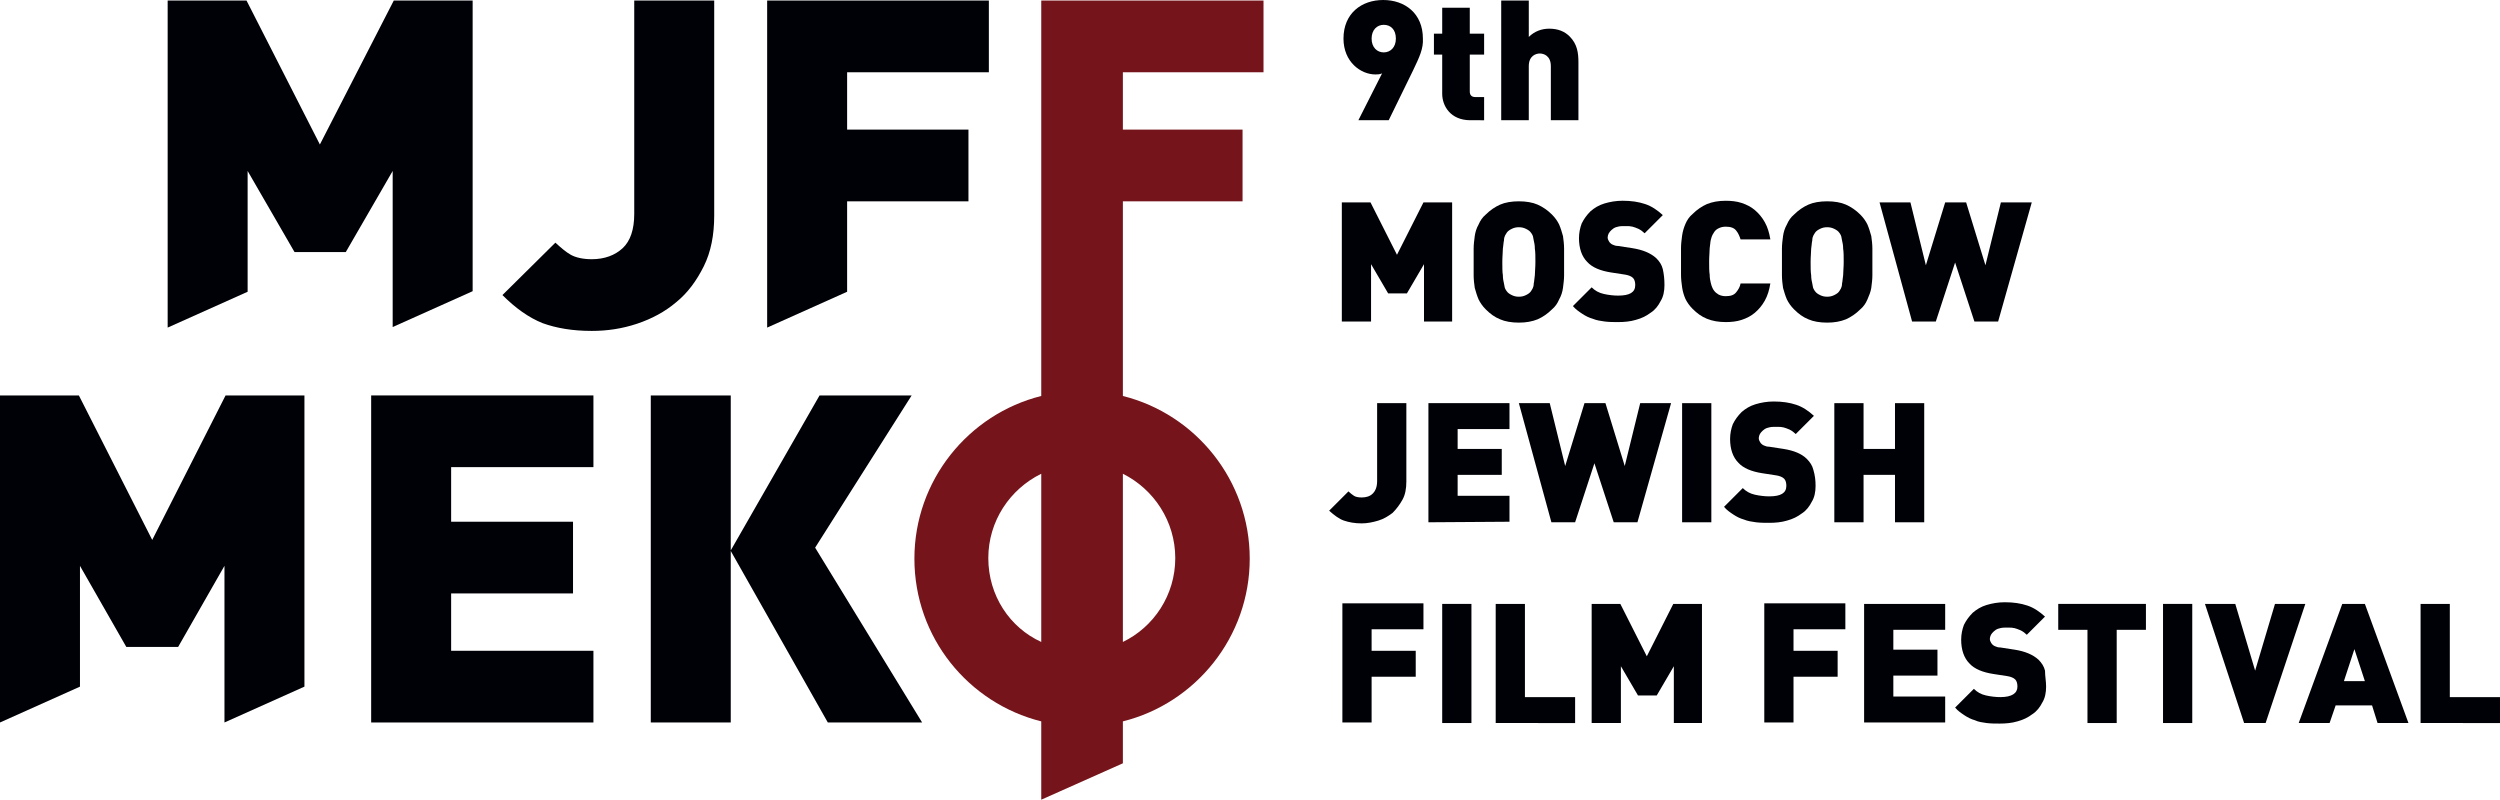
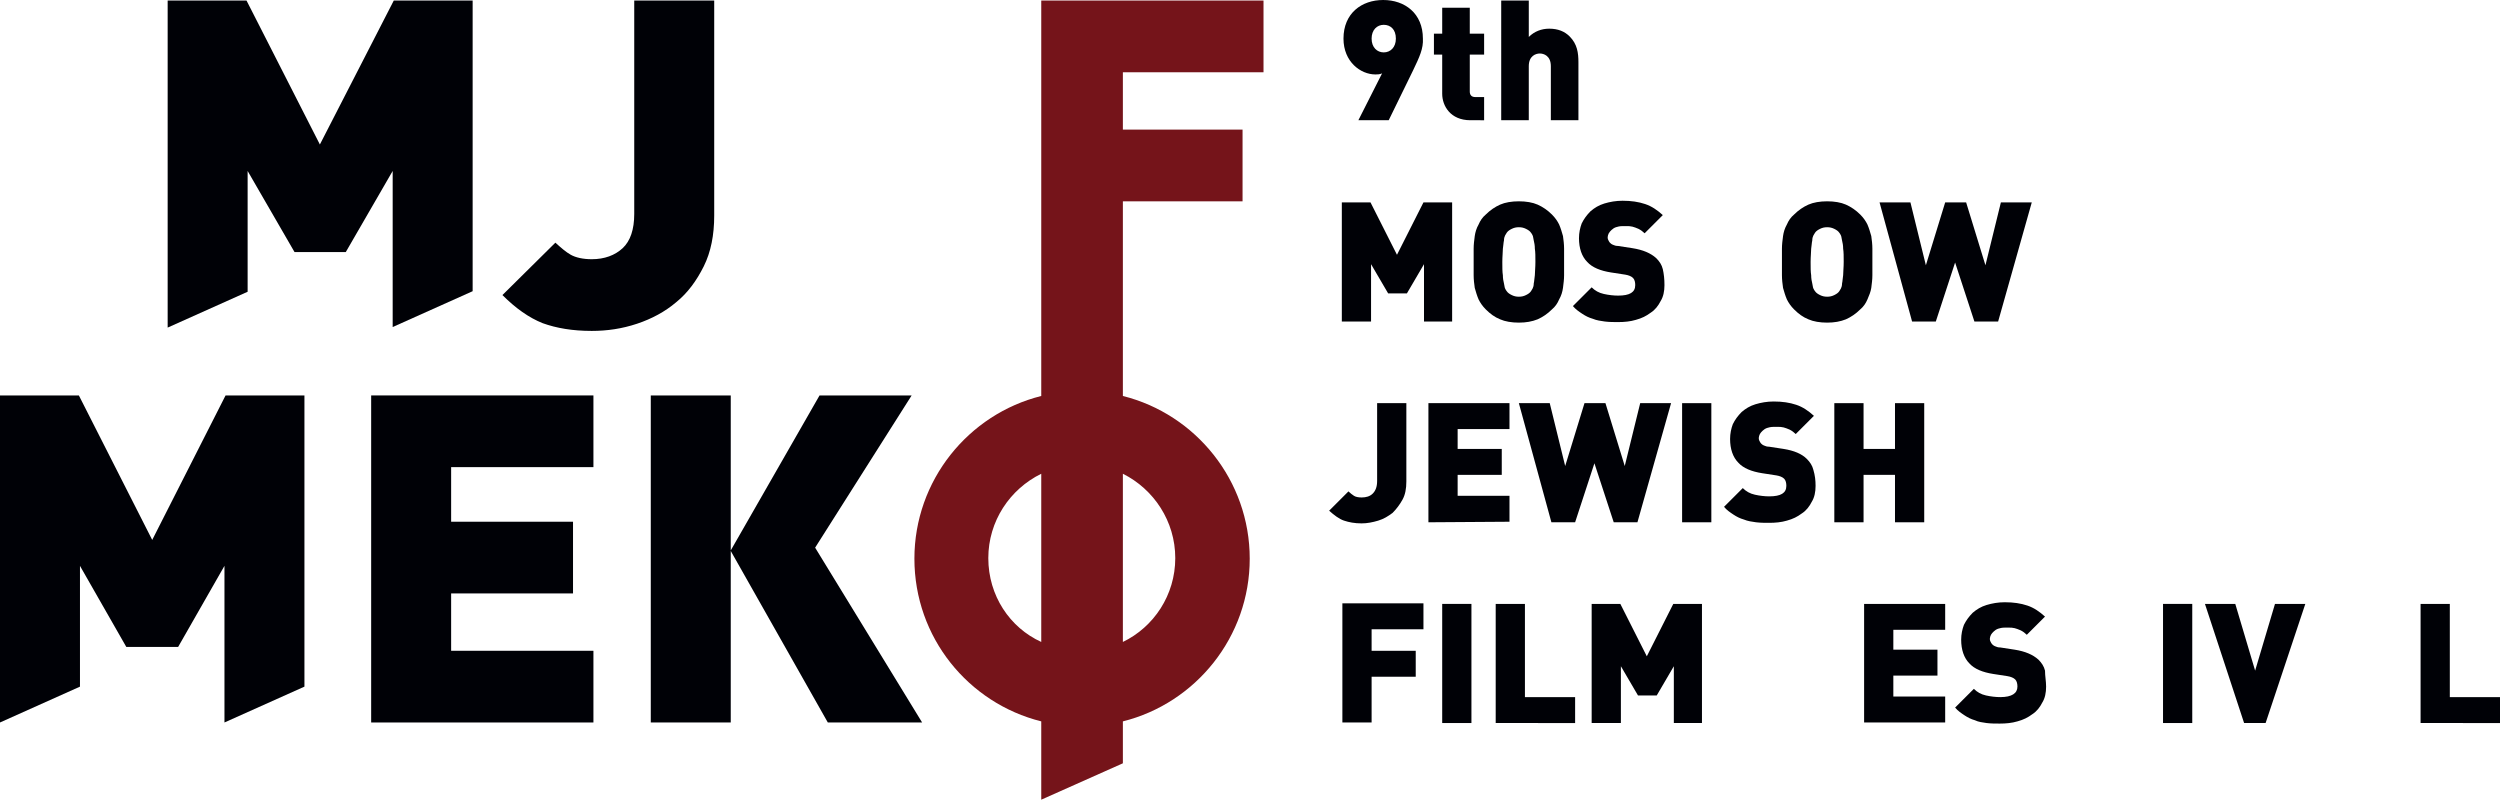
<svg xmlns="http://www.w3.org/2000/svg" version="1.1" id="Слой_1" x="0px" y="0px" viewBox="0 0 453.3 145" style="enable-background:new 0 0 453.3 145;" xml:space="preserve">
  <style type="text/css">
	.st0{fill:#000106;}
	.st1{fill:#75141A;}
</style>
  <g>
    <g>
      <polygon class="st0" points="0,71.7 0,131 0,131 14.5,124.5 14.5,102.6 22.9,117.3 32.3,117.3 40.7,102.6 40.7,131 55.2,124.5     55.2,71.7 40.9,71.7 27.6,97.9 14.3,71.7   " />
      <polygon class="st0" points="165.3,71.7 148.6,71.7 132.5,99.8 132.5,71.7 118,71.7 118,131 132.5,131 132.5,99.9 150.1,131     167.2,131 147.8,99.3   " />
      <polygon class="st0" points="30.4,0.1 30.4,59.4 44.9,52.9 44.9,31 53.4,45.7 62.7,45.7 71.2,31 71.2,59.3 85.7,52.8 85.7,0.1     71.4,0.1 58,26.2 44.7,0.1   " />
-       <polygon class="st0" points="139.1,59.4 153.6,52.9 153.6,36.5 175.6,36.5 175.6,23.5 153.6,23.5 153.6,13.1 179.3,13.1     179.3,0.1 139.1,0.1   " />
      <path class="st1" d="M188.8,0.1v71.7c-13.2,3.3-23,15.3-23,29.5c0,14.3,9.8,26.2,23,29.5v7.4v6.8l0,0l14.8-6.6v-7.6    c13.2-3.3,23-15.3,23-29.5s-9.8-26.2-23-29.5V36.5h21.7v-13h-21.7V13.1h25.5v-13H188.8L188.8,0.1z M179.2,101.2    c0-6.7,3.9-12.5,9.6-15.3v30.5C183.1,113.8,179.2,108,179.2,101.2z M213.1,101.2c0,6.7-3.9,12.5-9.5,15.2V85.9    C209.2,88.7,213.1,94.5,213.1,101.2z" />
      <path class="st0" d="M112.9,45c-1.4,1.3-3.3,2-5.6,2c-1.6,0-2.9-0.3-3.8-0.8c-0.9-0.5-1.8-1.3-2.8-2.2l-9.6,9.5    c2.4,2.4,4.8,4.1,7.3,5.1c2.5,0.9,5.4,1.4,8.9,1.4c2.8,0,5.5-0.4,8.2-1.3s5.1-2.2,7.1-3.9c2.1-1.7,3.7-3.9,5-6.5    c1.3-2.6,1.9-5.7,1.9-9.2v-39H115v38.7C115,41.6,114.3,43.7,112.9,45z" />
      <polygon class="st0" points="81.8,118 81.8,107.6 103.9,107.6 103.9,94.6 81.8,94.6 81.8,84.7 107.6,84.7 107.6,71.7 67.3,71.7     67.3,131 107.6,131 107.6,118   " />
    </g>
    <g>
      <g>
        <path class="st0" d="M258.2,58.3V47.9l-3.1,5.3h-3.4l-3.1-5.3v10.4h-5.3V36.7h5.2l4.8,9.5l4.8-9.5h5.2v21.6H258.2z" />
        <path class="st0" d="M283.6,47.5c0,0.8,0,1.6,0,2.4s-0.1,1.5-0.2,2.3c-0.1,0.7-0.3,1.4-0.7,2.1c-0.3,0.7-0.7,1.3-1.3,1.8     c-0.8,0.8-1.7,1.4-2.6,1.8c-1,0.4-2.1,0.6-3.4,0.6s-2.5-0.2-3.4-0.6c-1-0.4-1.8-1-2.6-1.8c-0.6-0.6-1-1.2-1.3-1.8     c-0.3-0.7-0.5-1.4-0.7-2.1c-0.1-0.7-0.2-1.5-0.2-2.3s0-1.6,0-2.4s0-1.6,0-2.4s0.1-1.5,0.2-2.3c0.1-0.7,0.3-1.4,0.7-2.1     c0.3-0.7,0.7-1.3,1.3-1.8c0.8-0.8,1.7-1.4,2.6-1.8s2.1-0.6,3.4-0.6s2.5,0.2,3.4,0.6s1.8,1,2.6,1.8c0.6,0.6,1,1.2,1.3,1.8     c0.3,0.7,0.5,1.4,0.7,2.1c0.1,0.7,0.2,1.5,0.2,2.3C283.6,45.9,283.6,46.7,283.6,47.5z M278.4,47.5c0-1,0-1.8-0.1-2.4     c0-0.6-0.1-1.1-0.2-1.5s-0.1-0.7-0.2-0.9c-0.1-0.2-0.2-0.4-0.3-0.5c-0.2-0.3-0.5-0.5-0.9-0.7s-0.8-0.3-1.3-0.3s-0.9,0.1-1.3,0.3     c-0.4,0.2-0.7,0.4-0.9,0.7c-0.1,0.2-0.2,0.3-0.3,0.5c-0.1,0.2-0.2,0.5-0.2,0.9c-0.1,0.4-0.1,0.9-0.2,1.5c0,0.6-0.1,1.4-0.1,2.4     s0,1.8,0.1,2.4c0,0.6,0.1,1.1,0.2,1.5s0.1,0.7,0.2,0.9c0.1,0.2,0.2,0.4,0.3,0.5c0.2,0.3,0.5,0.5,0.9,0.7s0.8,0.3,1.3,0.3     s0.9-0.1,1.3-0.3c0.4-0.2,0.7-0.4,0.9-0.7c0.1-0.2,0.2-0.3,0.3-0.5c0.1-0.2,0.2-0.5,0.2-0.9c0.1-0.4,0.1-0.9,0.2-1.5     C278.3,49.3,278.4,48.5,278.4,47.5z" />
        <path class="st0" d="M301.8,51.7c0,1.1-0.2,2.1-0.7,2.9c-0.4,0.8-1,1.6-1.8,2.1c-0.8,0.6-1.6,1-2.7,1.3c-1,0.3-2.1,0.4-3.2,0.4     c-0.8,0-1.6,0-2.4-0.1c-0.7-0.1-1.5-0.2-2.2-0.5c-0.7-0.2-1.3-0.5-1.9-0.9s-1.2-0.8-1.7-1.4l3.4-3.4c0.6,0.6,1.3,1,2.2,1.2     c0.9,0.2,1.8,0.3,2.6,0.3c2.1,0,3.1-0.6,3.1-1.9c0-0.5-0.1-1-0.4-1.3s-0.8-0.5-1.4-0.6l-2.6-0.4c-1.9-0.3-3.4-0.9-4.3-1.9     c-1-1-1.5-2.5-1.5-4.3c0-1,0.2-1.9,0.5-2.7c0.4-0.8,0.9-1.5,1.6-2.2c0.7-0.6,1.5-1.1,2.5-1.4s2.1-0.5,3.3-0.5     c1.6,0,2.9,0.2,4.1,0.6s2.2,1.1,3.2,2l-3.3,3.3c-0.3-0.3-0.7-0.6-1.1-0.8c-0.4-0.2-0.8-0.3-1.1-0.4c-0.4-0.1-0.7-0.1-1-0.1     s-0.6,0-0.8,0c-0.5,0-0.9,0.1-1.2,0.2c-0.3,0.1-0.6,0.3-0.8,0.5c-0.2,0.2-0.4,0.4-0.5,0.6s-0.2,0.5-0.2,0.7c0,0.1,0,0.3,0.1,0.5     s0.2,0.4,0.3,0.5c0.1,0.1,0.3,0.3,0.6,0.4c0.2,0.1,0.5,0.2,0.9,0.2L296,45c1.9,0.3,3.3,0.9,4.3,1.8c0.6,0.6,1,1.2,1.2,2     C301.7,49.7,301.8,50.6,301.8,51.7z" />
-         <path class="st0" d="M321,51.4c-0.2,1.2-0.5,2.2-1,3.1s-1.1,1.6-1.8,2.2c-0.7,0.6-1.5,1-2.4,1.3s-1.9,0.4-2.9,0.4     c-1.3,0-2.4-0.2-3.4-0.6s-1.8-1-2.6-1.8c-0.6-0.6-1-1.2-1.3-1.8c-0.3-0.7-0.5-1.4-0.6-2.1s-0.2-1.5-0.2-2.3s0-1.6,0-2.4     s0-1.6,0-2.4s0.1-1.5,0.2-2.3c0.1-0.7,0.3-1.4,0.6-2.1c0.3-0.7,0.7-1.3,1.3-1.8c0.8-0.8,1.7-1.4,2.6-1.8c1-0.4,2.1-0.6,3.4-0.6     c1,0,2,0.1,2.9,0.4s1.7,0.7,2.4,1.3c0.7,0.6,1.3,1.3,1.8,2.2c0.5,0.9,0.8,1.9,1,3.1h-5.4c-0.2-0.6-0.4-1.1-0.8-1.6     s-1-0.7-1.9-0.7c-0.5,0-0.9,0.1-1.3,0.3c-0.4,0.2-0.6,0.4-0.8,0.7c-0.1,0.2-0.2,0.3-0.3,0.5c-0.1,0.2-0.2,0.5-0.3,0.9     c-0.1,0.4-0.1,0.9-0.2,1.5c0,0.6-0.1,1.4-0.1,2.4s0,1.8,0.1,2.4c0,0.6,0.1,1.1,0.2,1.5s0.2,0.7,0.3,0.9c0.1,0.2,0.2,0.4,0.3,0.5     c0.2,0.3,0.5,0.5,0.8,0.7c0.4,0.2,0.8,0.3,1.3,0.3c0.9,0,1.5-0.2,1.9-0.7s0.7-1,0.8-1.6H321z" />
        <path class="st0" d="M339.5,47.5c0,0.8,0,1.6,0,2.4s-0.1,1.5-0.2,2.3c-0.1,0.7-0.4,1.4-0.7,2.1c-0.3,0.7-0.7,1.3-1.3,1.8     c-0.8,0.8-1.7,1.4-2.6,1.8c-1,0.4-2.1,0.6-3.4,0.6s-2.5-0.2-3.4-0.6c-1-0.4-1.8-1-2.6-1.8c-0.6-0.6-1-1.2-1.3-1.8     c-0.3-0.7-0.5-1.4-0.7-2.1c-0.1-0.7-0.2-1.5-0.2-2.3s0-1.6,0-2.4s0-1.6,0-2.4s0.1-1.5,0.2-2.3c0.1-0.7,0.3-1.4,0.7-2.1     c0.3-0.7,0.7-1.3,1.3-1.8c0.8-0.8,1.7-1.4,2.6-1.8s2.1-0.6,3.4-0.6s2.5,0.2,3.4,0.6s1.8,1,2.6,1.8c0.6,0.6,1,1.2,1.3,1.8     c0.3,0.7,0.5,1.4,0.7,2.1c0.1,0.7,0.2,1.5,0.2,2.3C339.5,45.9,339.5,46.7,339.5,47.5z M334.3,47.5c0-1,0-1.8-0.1-2.4     c0-0.6-0.1-1.1-0.2-1.5s-0.1-0.7-0.2-0.9c-0.1-0.2-0.2-0.4-0.3-0.5c-0.2-0.3-0.5-0.5-0.9-0.7s-0.8-0.3-1.3-0.3s-0.9,0.1-1.3,0.3     c-0.4,0.2-0.7,0.4-0.9,0.7c-0.1,0.2-0.2,0.3-0.3,0.5c-0.1,0.2-0.2,0.5-0.2,0.9c-0.1,0.4-0.1,0.9-0.2,1.5c0,0.6-0.1,1.4-0.1,2.4     s0,1.8,0.1,2.4c0,0.6,0.1,1.1,0.2,1.5s0.1,0.7,0.2,0.9c0.1,0.2,0.2,0.4,0.3,0.5c0.2,0.3,0.5,0.5,0.9,0.7s0.8,0.3,1.3,0.3     s0.9-0.1,1.3-0.3c0.4-0.2,0.7-0.4,0.9-0.7c0.1-0.2,0.2-0.3,0.3-0.5c0.1-0.2,0.2-0.5,0.2-0.9c0.1-0.4,0.1-0.9,0.2-1.5     C334.2,49.3,334.3,48.5,334.3,47.5z" />
        <path class="st0" d="M362.3,58.3H358l-3.5-10.7L351,58.3h-4.3l-5.9-21.6h5.6l2.8,11.4l3.5-11.4h3.8l3.5,11.4l2.8-11.4h5.6     L362.3,58.3z" />
        <path class="st0" d="M255,87.3c0,1.3-0.2,2.4-0.7,3.3c-0.5,0.9-1.1,1.7-1.8,2.4c-0.8,0.6-1.6,1.1-2.6,1.4c-1,0.3-2,0.5-3,0.5     c-1.3,0-2.3-0.2-3.2-0.5c-0.9-0.3-1.8-1-2.7-1.8l3.5-3.5c0.3,0.3,0.7,0.6,1,0.8s0.8,0.3,1.4,0.3c0.8,0,1.5-0.2,2-0.7     s0.8-1.2,0.8-2.3V73.1h5.3L255,87.3L255,87.3z" />
        <path class="st0" d="M259,94.7V73.1h14.7v4.7h-9.4v3.6h8v4.7h-8v3.8h9.4v4.7L259,94.7L259,94.7z" />
        <path class="st0" d="M296.9,94.7h-4.3L289.1,84l-3.5,10.7h-4.3l-5.9-21.6h5.6l2.8,11.4l3.5-11.4h3.8l3.5,11.4l2.8-11.4h5.6     L296.9,94.7z" />
        <path class="st0" d="M305,94.7V73.1h5.3v21.6H305z" />
        <path class="st0" d="M329.2,88.1c0,1.1-0.2,2.1-0.7,2.9c-0.4,0.8-1,1.6-1.8,2.1c-0.8,0.6-1.6,1-2.7,1.3c-1,0.3-2.1,0.4-3.2,0.4     c-0.8,0-1.6,0-2.4-0.1c-0.7-0.1-1.5-0.2-2.2-0.5c-0.7-0.2-1.3-0.5-1.9-0.9s-1.2-0.8-1.7-1.4l3.4-3.4c0.6,0.6,1.3,1,2.2,1.2     c0.9,0.2,1.8,0.3,2.6,0.3c2.1,0,3.1-0.6,3.1-1.9c0-0.5-0.1-1-0.4-1.3s-0.8-0.5-1.4-0.6l-2.6-0.4c-1.9-0.3-3.4-0.9-4.3-1.9     c-1-1-1.5-2.5-1.5-4.3c0-1,0.2-1.9,0.5-2.7c0.4-0.8,0.9-1.5,1.6-2.2c0.7-0.6,1.5-1.1,2.5-1.4s2.1-0.5,3.3-0.5     c1.6,0,2.9,0.2,4.1,0.6s2.2,1.1,3.2,2l-3.3,3.3c-0.3-0.3-0.7-0.6-1.1-0.8s-0.8-0.3-1.1-0.4c-0.4-0.1-0.7-0.1-1-0.1s-0.6,0-0.8,0     c-0.5,0-0.9,0.1-1.2,0.2c-0.3,0.1-0.6,0.3-0.8,0.5c-0.2,0.2-0.4,0.4-0.5,0.6c-0.1,0.2-0.2,0.5-0.2,0.7c0,0.1,0,0.3,0.1,0.5     s0.2,0.4,0.3,0.5c0.1,0.1,0.3,0.3,0.6,0.4c0.2,0.1,0.5,0.2,0.9,0.2l2.6,0.4c1.9,0.3,3.3,0.9,4.2,1.8c0.6,0.6,1,1.2,1.2,2     C329.1,86.2,329.2,87.1,329.2,88.1z" />
        <path class="st0" d="M343.6,94.7v-8.6h-5.7v8.6h-5.3V73.1h5.3v8.3h5.7v-8.3h5.3v21.6H343.6z" />
        <path class="st0" d="M248.7,114.2v3.8h8v4.7h-8v8.3h-5.3v-21.6h14.7v4.7h-9.4V114.2z" />
        <path class="st0" d="M261.5,131.1v-21.6h5.3v21.6H261.5z" />
        <path class="st0" d="M271.2,131.1v-21.6h5.3v16.9h9.1v4.7L271.2,131.1L271.2,131.1z" />
        <path class="st0" d="M303.5,131.1v-10.3l-3.1,5.3H297l-3.1-5.3v10.3h-5.3v-21.6h5.2l4.8,9.5l4.8-9.5h5.2v21.6H303.5z" />
-         <path class="st0" d="M325.2,114.2v3.8h8v4.7h-8v8.3h-5.3v-21.6h14.7v4.7h-9.4V114.2z" />
        <path class="st0" d="M338,131.1v-21.6h14.7v4.7h-9.4v3.6h8v4.7h-8v3.8h9.4v4.7H338V131.1z" />
        <path class="st0" d="M371,124.5c0,1.1-0.2,2.1-0.7,2.9c-0.4,0.8-1,1.6-1.8,2.1c-0.8,0.6-1.6,1-2.7,1.3c-1,0.3-2.1,0.4-3.2,0.4     c-0.8,0-1.6,0-2.4-0.1c-0.7-0.1-1.5-0.2-2.1-0.5c-0.7-0.2-1.3-0.5-1.9-0.9s-1.2-0.8-1.7-1.4l3.4-3.4c0.6,0.6,1.3,1,2.2,1.2     c0.9,0.2,1.8,0.3,2.6,0.3c2.1,0,3.1-0.7,3.1-1.9c0-0.5-0.1-1-0.4-1.3s-0.8-0.5-1.4-0.6l-2.6-0.4c-1.9-0.3-3.4-0.9-4.3-1.9     c-1-1-1.5-2.5-1.5-4.3c0-1,0.2-1.9,0.5-2.7c0.4-0.8,0.9-1.5,1.6-2.2c0.7-0.6,1.5-1.1,2.5-1.4c1-0.3,2.1-0.5,3.3-0.5     c1.6,0,2.9,0.2,4.1,0.6c1.2,0.4,2.2,1.1,3.2,2l-3.3,3.3c-0.3-0.3-0.7-0.6-1.1-0.8s-0.8-0.3-1.1-0.4c-0.4-0.1-0.7-0.1-1-0.1     s-0.6,0-0.8,0c-0.5,0-0.9,0.1-1.2,0.2c-0.3,0.1-0.6,0.3-0.8,0.5c-0.2,0.2-0.4,0.4-0.5,0.6c-0.1,0.2-0.2,0.5-0.2,0.7     c0,0.1,0,0.3,0.1,0.5s0.2,0.4,0.3,0.5c0.1,0.1,0.3,0.3,0.6,0.4c0.2,0.1,0.5,0.2,0.9,0.2l2.6,0.4c1.9,0.3,3.3,0.9,4.3,1.8     c0.6,0.6,1,1.2,1.2,2C370.8,122.6,371,123.5,371,124.5z" />
-         <path class="st0" d="M383.8,114.2v16.9h-5.3v-16.9h-5.3v-4.7h15.9v4.7H383.8z" />
        <path class="st0" d="M392.2,131.1v-21.6h5.3v21.6H392.2z" />
        <path class="st0" d="M410.8,131.1h-3.9l-7.1-21.6h5.5l3.6,12.1l3.6-12.1h5.5L410.8,131.1z" />
-         <path class="st0" d="M431.1,131.1l-1-3.2h-6.6l-1.1,3.2h-5.6l7.9-21.6h4.1l7.9,21.6H431.1z M426.9,117.7l-1.9,5.8h3.8     L426.9,117.7z" />
        <path class="st0" d="M438.9,131.1v-21.6h5.3v16.9h9.1v4.7L438.9,131.1L438.9,131.1z" />
      </g>
      <g>
        <path class="st0" d="M256.2,12.8l-4.4,9h-5.5l4.3-8.5c-0.4,0.2-0.9,0.2-1.2,0.2c-2.7,0-5.8-2.3-5.8-6.5c0-4.6,3.3-7,7.2-7     c3.9,0,7.2,2.4,7.2,7C258.1,8.8,257.4,10.3,256.2,12.8z M250.9,4.5c-1.2,0-2.2,0.9-2.2,2.5s1,2.5,2.2,2.5s2.2-0.9,2.2-2.5     C253.1,5.3,252.1,4.5,250.9,4.5z" />
        <path class="st0" d="M266.6,21.8c-3.6,0-5.1-2.6-5.1-4.8V9.9H260V6.1h1.5V1.4h5v4.7h2.6v3.8h-2.6v6.7c0,0.6,0.3,1,1,1h1.6v4.2     C269.1,21.8,266.6,21.8,266.6,21.8z" />
        <path class="st0" d="M281.2,21.8V12c0-1.9-1.3-2.3-2-2.3s-2,0.4-2,2.3v9.8h-5V0.1h5v6.6c1-1,2.3-1.5,3.7-1.5     c1.6,0,2.8,0.5,3.7,1.4c1.4,1.4,1.6,3,1.6,4.7v10.5H281.2z" />
      </g>
    </g>
  </g>
</svg>